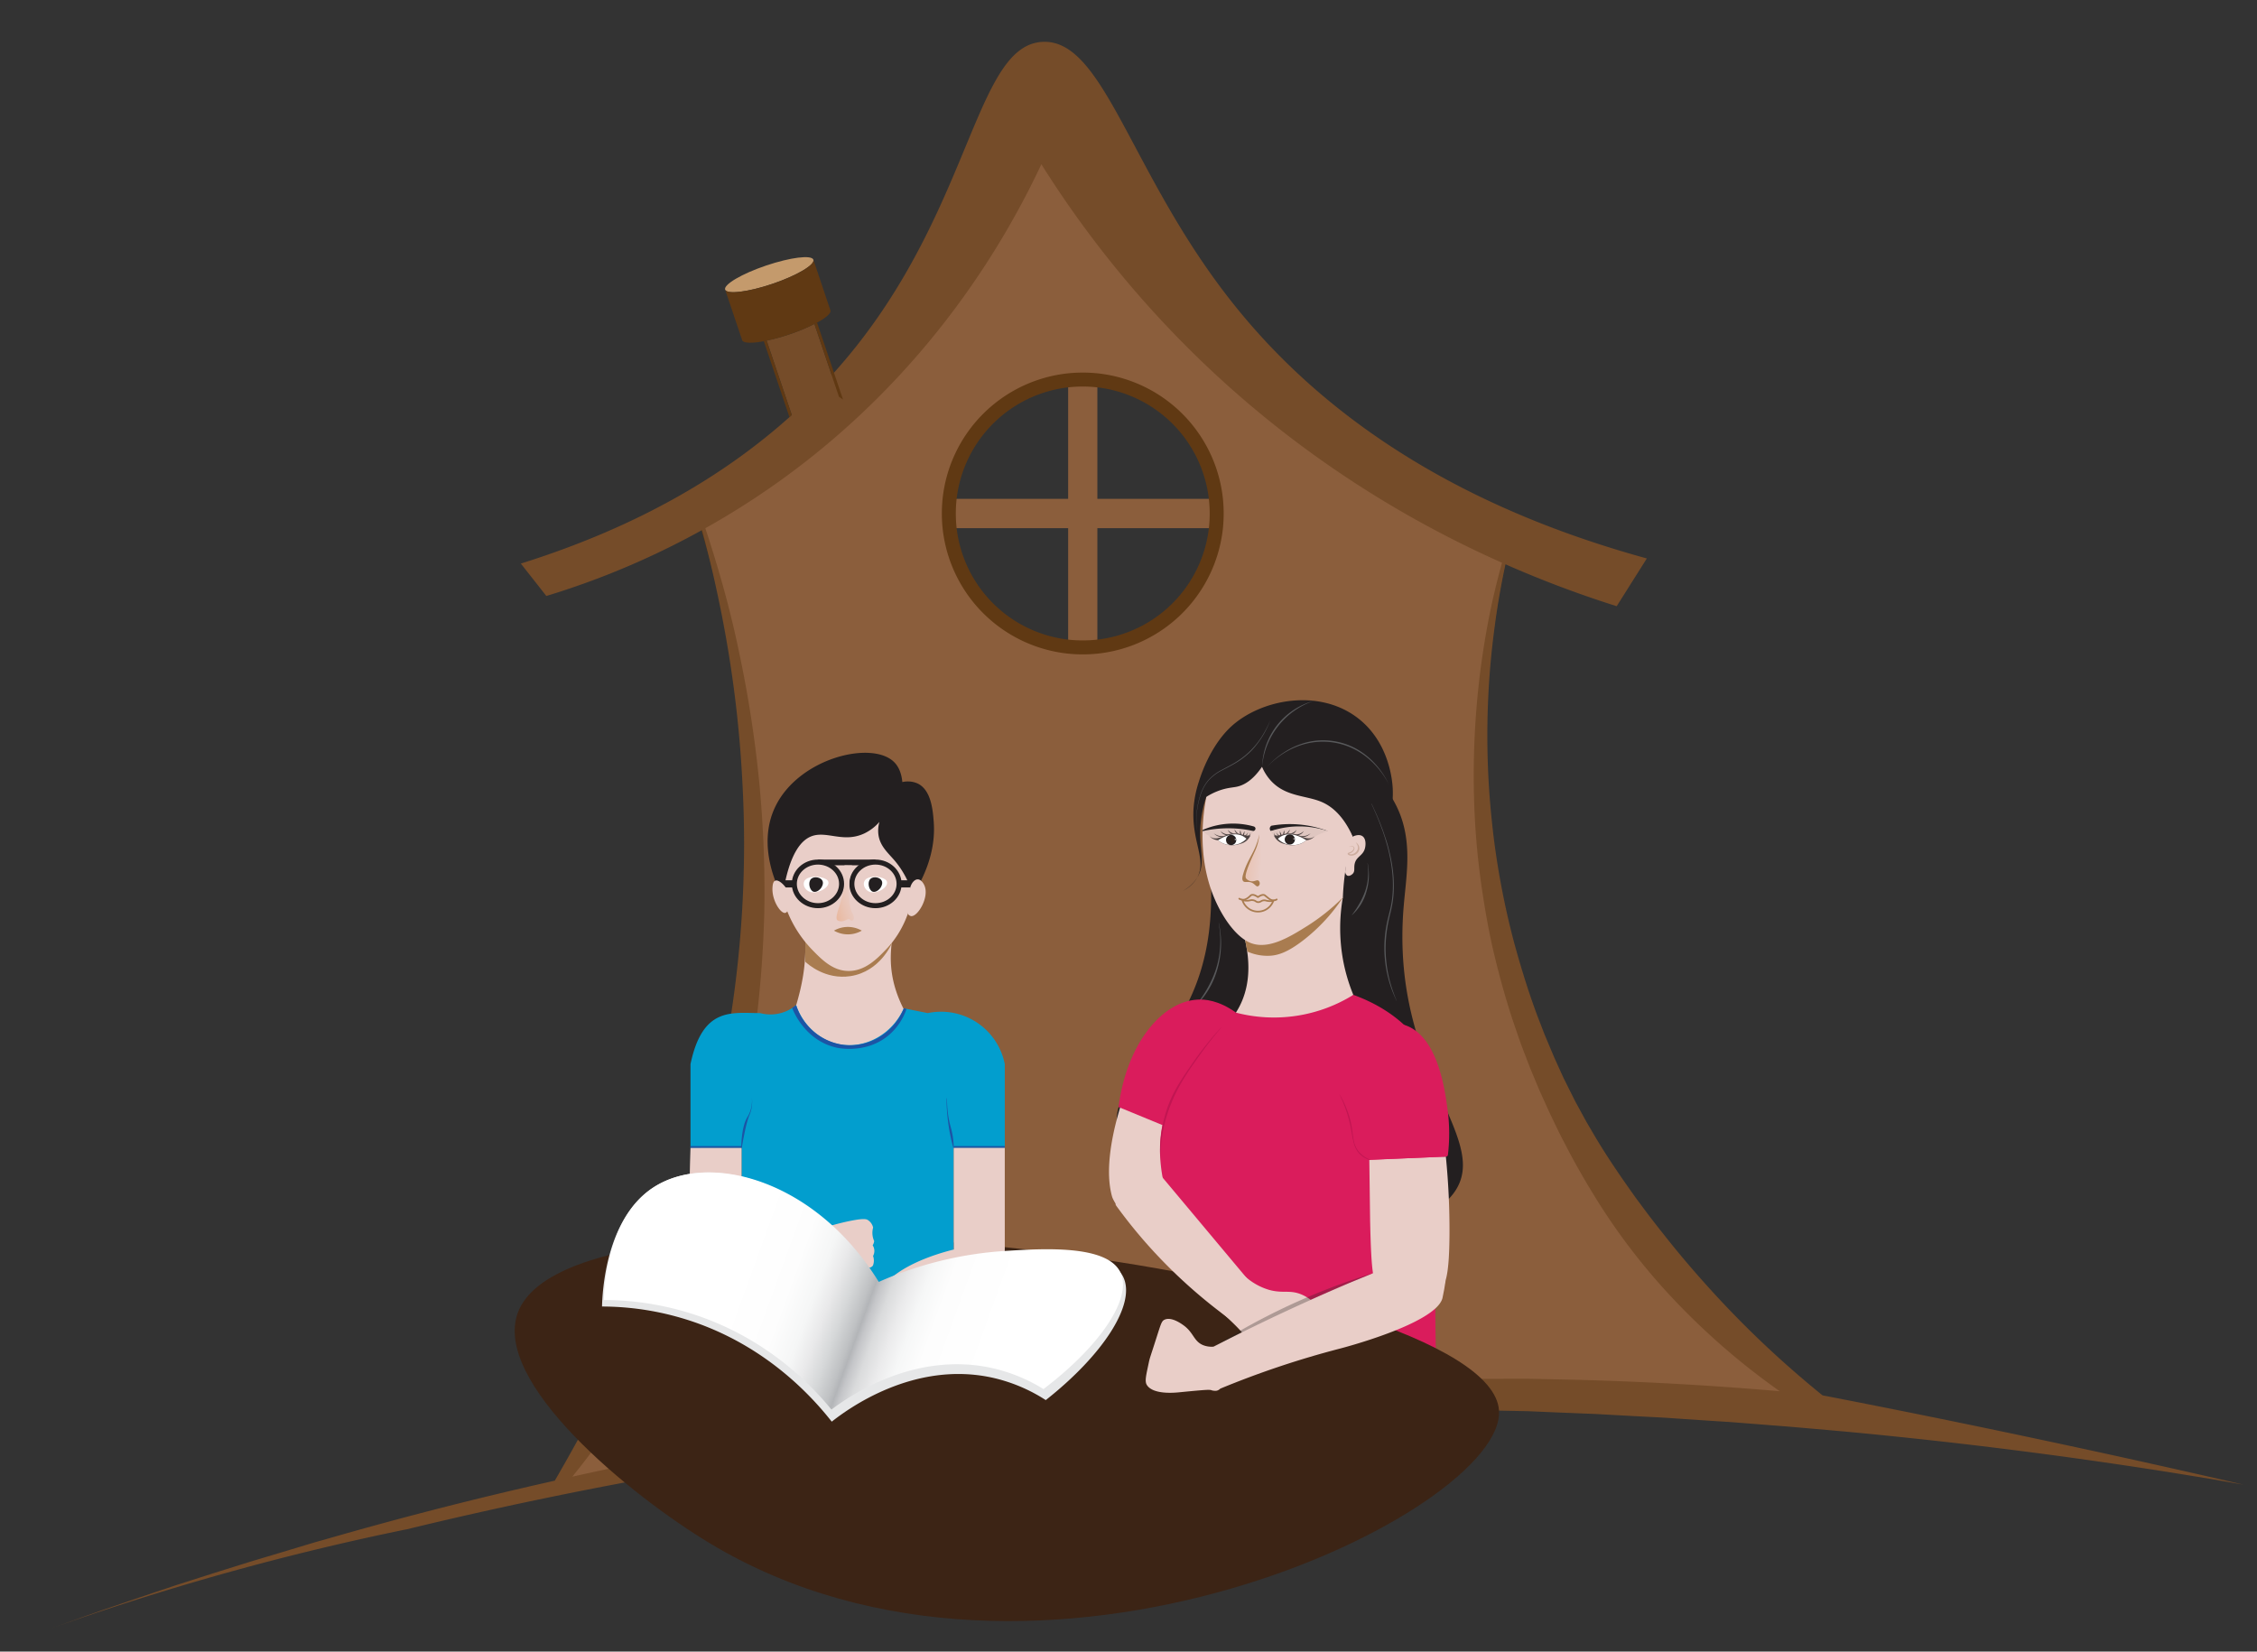
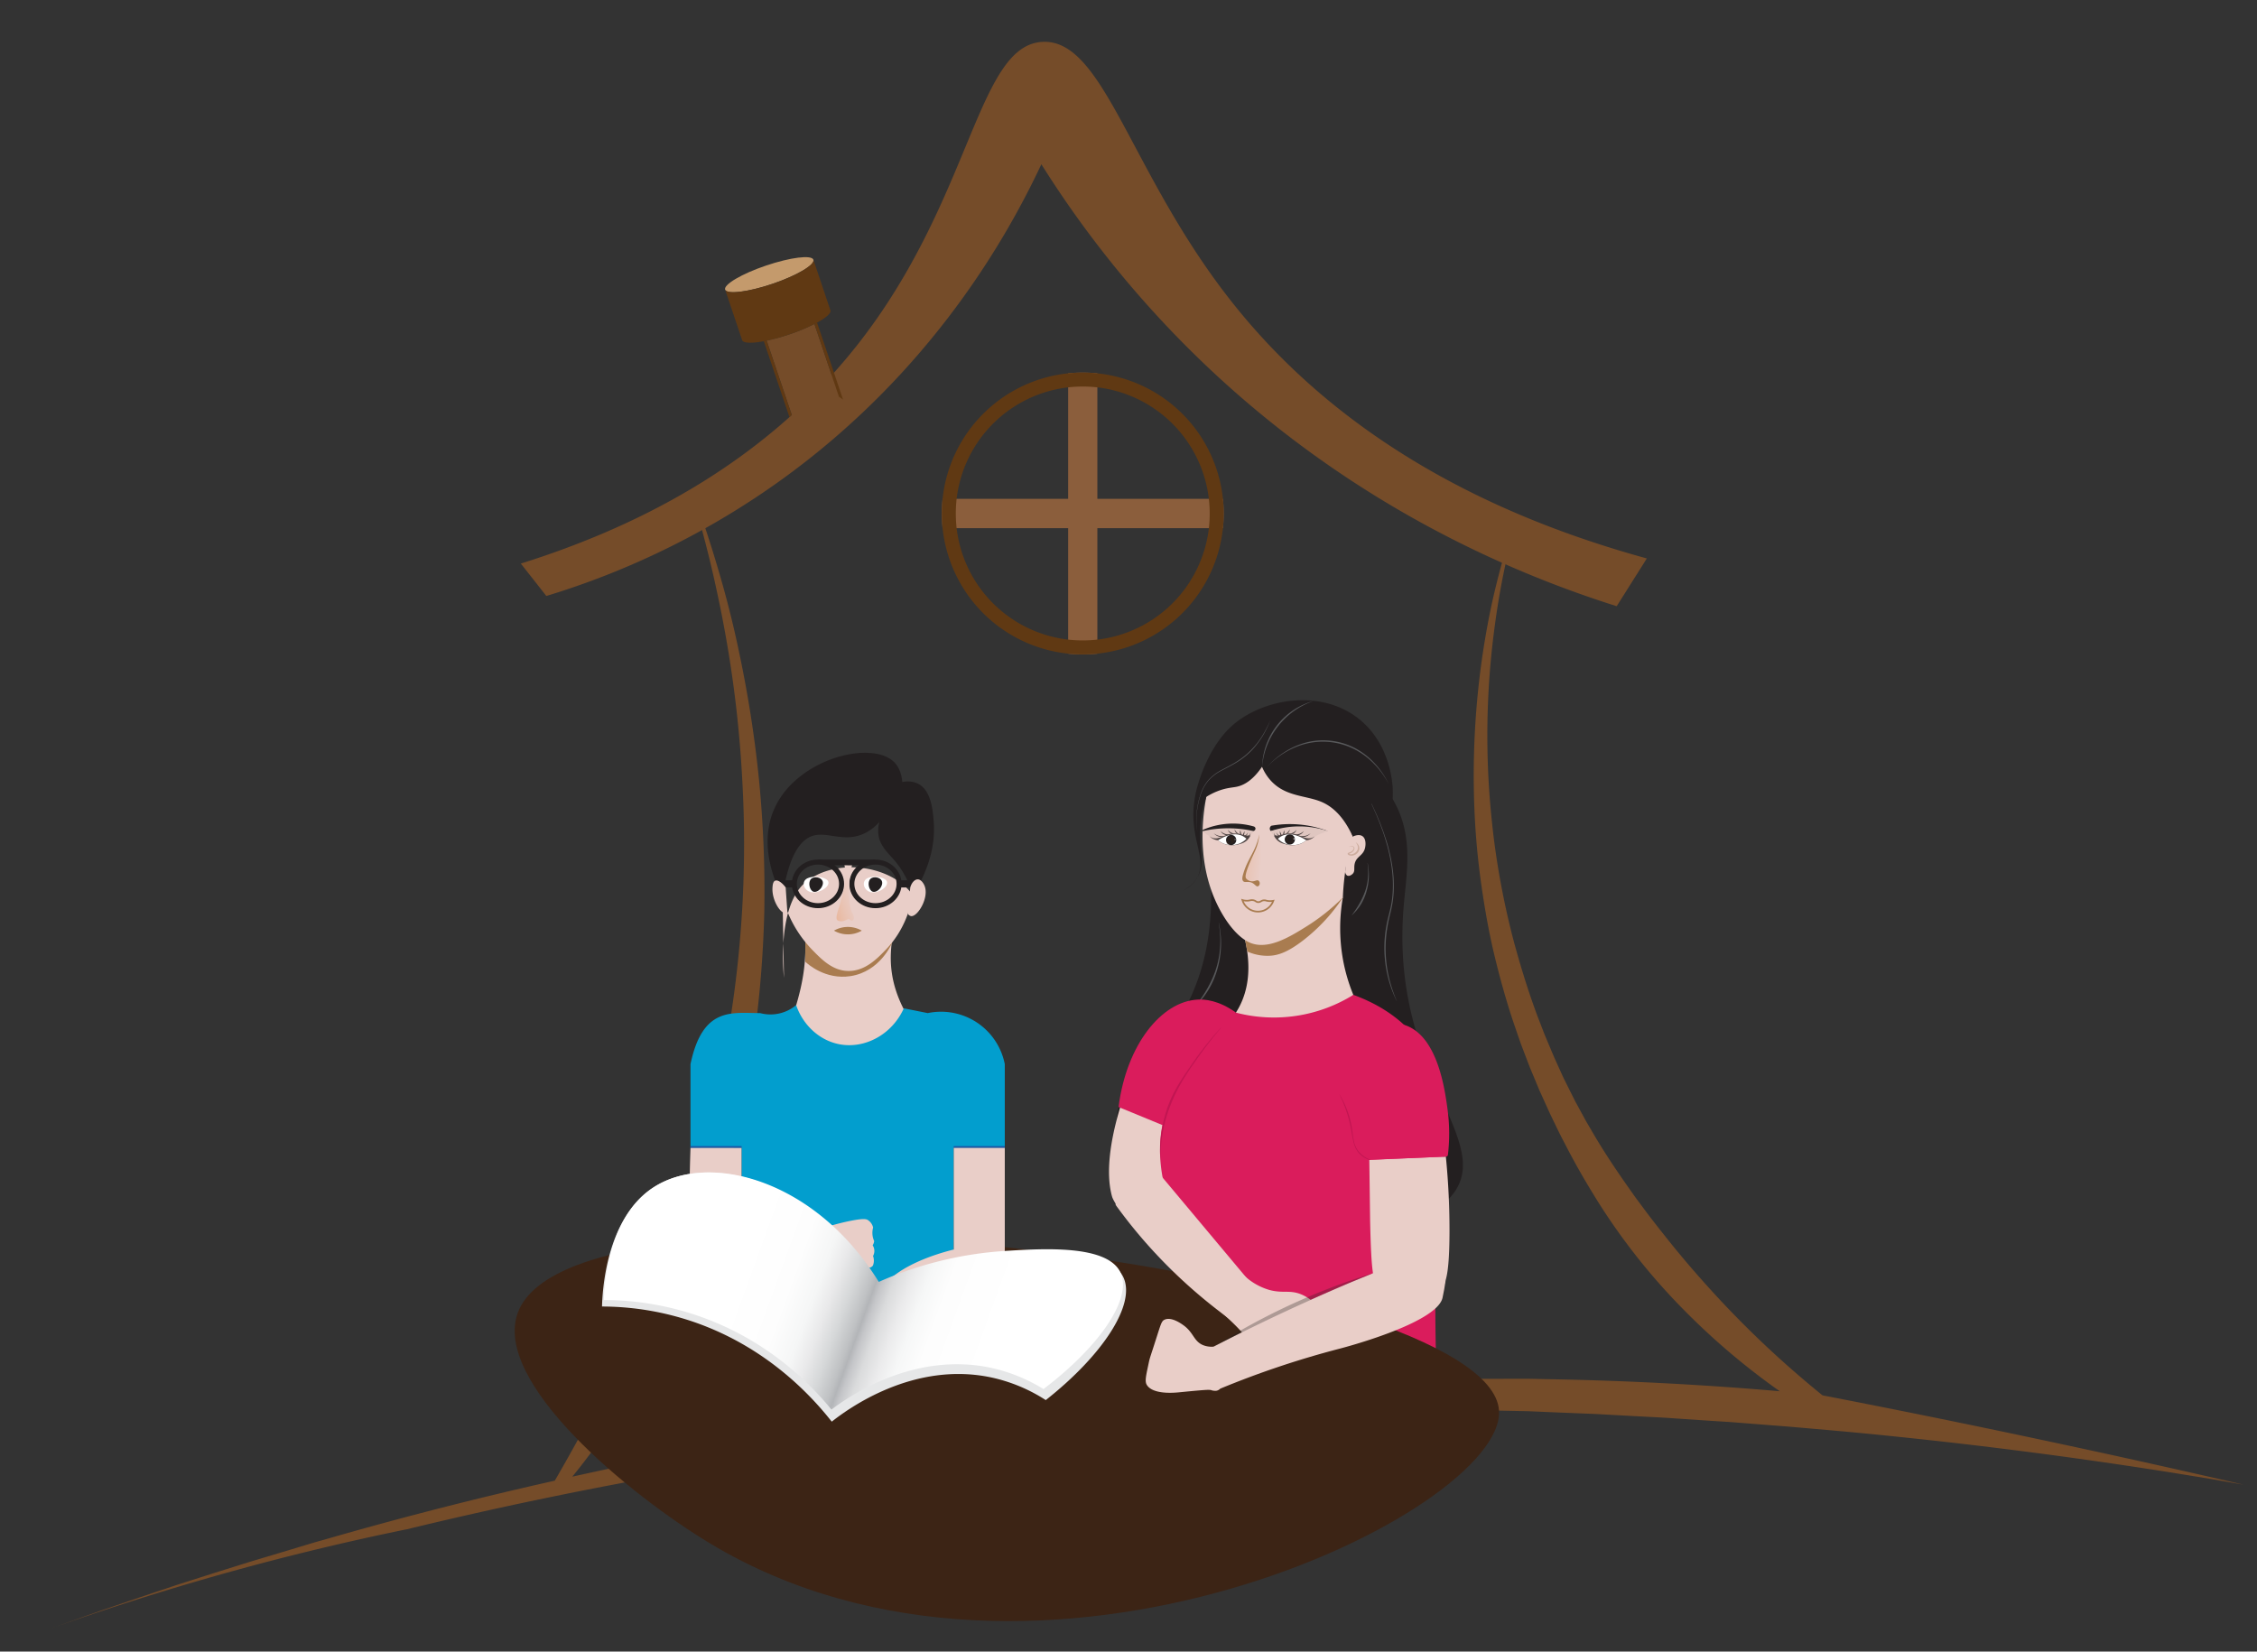
<svg xmlns="http://www.w3.org/2000/svg" viewBox="0 0 1348.09 986.55">
  <rect x="0" y="0" width="1348.09" height="986.55" fill="#333333" stroke="none" />
  <style>.Z{fill:#231f20}.a{fill:#e9cec8}.b{fill:#a97c50}.c{fill:#4c4241}.d{fill:#8b5e3c}.e{fill:#603913}.f{fill:#da1c5c}.g{fill:#3c2415}.h{stroke-miterlimit:10}</style>
  <defs>
    <linearGradient id="A" x1="369.75" y1="721.11" x2="669.93" y2="829.9" gradientUnits="userSpaceOnUse">
      <stop offset="0" stop-color="#fff" />
      <stop offset=".25" stop-color="#fff" />
      <stop offset=".35" stop-color="#fdfdfd" />
      <stop offset=".4" stop-color="#f5f6f6" />
      <stop offset=".43" stop-color="#e9e9ea" />
      <stop offset=".46" stop-color="#d6d8d9" />
      <stop offset=".49" stop-color="#bfc1c3" />
      <stop offset=".5" stop-color="#b3b5b8" />
      <stop offset=".51" stop-color="#c4c5c8" />
      <stop offset=".53" stop-color="#dadbdc" />
      <stop offset=".56" stop-color="#ebebec" />
      <stop offset=".59" stop-color="#f6f7f7" />
      <stop offset=".63" stop-color="#fdfdfd" />
      <stop offset=".75" stop-color="#fff" />
    </linearGradient>
    <linearGradient id="B" x1="724.587" y1="509.996" x2="753.83" y2="513.282" gradientUnits="userSpaceOnUse">
      <stop offset="0" stop-color="#e8aa84" />
      <stop offset="1" stop-color="#e9cec8" />
    </linearGradient>
    <linearGradient id="C" x1="488.04" y1="539.13" x2="512.3" y2="531.66" gradientUnits="userSpaceOnUse">
      <stop offset="0" stop-color="#e8aa84" />
      <stop offset=".57" stop-color="#e9c3b3" />
      <stop offset=".87" stop-color="#e9cec8" />
    </linearGradient>
  </defs>
-   <path d="M903.6 586.85c-31.19-112.24-11.3-219.31-6.3-243.91l3.23-14.81a798 798 0 0 1-152.68-105.87A797.57 797.57 0 0 1 621.47 80.55a585.65 585.65 0 0 1-75.07 111.83 586.92 586.92 0 0 1-130.21 113.36 688.63 688.63 0 0 1 27.58 276.52c-15.47 147.18-75 253.36-109.59 306a2381.65 2381.65 0 0 1 752.22-42c-31.66-23.8-141.83-111.93-182.8-259.41zM647 386.68a79.45 79.45 0 1 1 79.45-79.45A79.45 79.45 0 0 1 647 386.68z" stroke="#603913" class="d h" />
  <g fill="#754c29">
    <path d="M311.09 336.64c64.19-20.13 142.91-57.05 200.68-130.21C580.64 119.28 583.37 27 622.7 25c37.1-1.82 52.3 79.36 114.3 156.92 70.8 88.68 168.81 130.27 246.64 151.66q-9 14.26-18 28.53c-57.77-18.24-150.57-56.3-238.73-137.62A622.81 622.81 0 0 1 622 98.11c-20.45 43.58-65.92 124.44-156.26 189.19A478.52 478.52 0 0 1 326.32 356q-7.62-9.7-15.23-19.36z" />
    <path d="M1340 886.83l-7.9-1.36-11.42-2-22.86-3.73q-82.85-13.15-166.2-21.71-6.27-.65-12.55-1.27l-4.85-.48-2.58-.25-9.82-.92-10.63-.95-11.51-1-11.52-1-23.06-1.8-11.52-.91-11.54-.73-23.07-1.55c-3.84-.29-7.69-.49-11.54-.68l-11.54-.6-23.09-1.27-23.11-.92-11.55-.5-5.78-.24-5.78-.12-23.13-.46-23.17-.38-11.57-.23-5.78-.12h-5.79l-46.27.43-11.57.13-5.79.07-5.78.22-23.12.91-23.13.92c-7.71.32-15.43.54-23.12 1.15l-46.19 3.09-11.55.79-11.53 1.08-23.09 2.15-23 2.15-5.76.56-5.75.69-11.49 1.36-23 2.7-11.51 1.35-5.75.68c-1.92.21-3.83.45-5.74.74l-45.86 6.52-11.49 1.66-11.43 1.9-22.85 3.81-22.85 3.82-22.77 4.33q-22.22 4.14-44.38 8.66l-3.91.81-3.22.67-3.41.7q-39.7 8.28-79.14 17.88h-.19a1578.52 1578.52 0 0 0-211.59 59l8.5-3.06 10.93-3.93 11-3.86 22-7.51 22-7.39 22.14-7.08 22.18-6.94 22.27-6.67L183 922.8l5.57-1.67 5.6-1.56q64.1-18.5 129.21-33.31l8-1.81c9.06-15.65 17.78-31.37 26-47.33 5.83-11.48 11.57-23 16.85-34.65s10.48-23.39 15.22-35.28l3.58-8.89 3.44-8.95 1.73-4.47 1.65-4.5 3.33-9c4.29-12 8.48-24.11 12.31-36.31a589.76 589.76 0 0 0 18.78-74.5 672.16 672.16 0 0 0 9.13-153.77 696.25 696.25 0 0 0-8.26-77.05q-3.14-19.15-7.31-38.15-3.88-17.94-8.71-35.72l-.55-2.07.95-.29 1-.29q6.21 18.51 11.46 37.36 5.25 18.85 9.26 38A705.22 705.22 0 0 1 453.37 466a686 686 0 0 1 3.14 78.55 673.77 673.77 0 0 1-6.51 78.58 708.88 708.88 0 0 1-15.56 77.49l-1.27 4.78-1.39 4.75-2.81 9.5c-.96 3.16-2 6.28-3.06 9.42l-3.18 9.38-3.48 9.27-1.76 4.63c-.6 1.54-1.24 3.06-1.88 4.59l-3.81 9.14-4.05 9c-2.69 6-5.67 11.92-8.55 17.86l-4.57 8.77-2.29 4.38-2.4 4.32-4.84 8.62-5.05 8.49c-1.66 2.84-3.44 5.62-5.19 8.4l-5.34 8.3c-7.2 11-14.91 21.66-23 32q-2.32 2.94-4.68 5.85 16.44-3.65 32.92-7.07l22.78-4.76 22.88-4.23 22.88-4.24 11.45-2.11 11.48-1.86 46-7.38c1.91-.32 3.83-.59 5.76-.84l5.76-.78 11.54-1.57 23.07-3.12 11.54-1.54 5.77-.77c1.92-.25 3.85-.43 5.78-.65l46.3-5 11.58-1.25 11.6-1 46.43-3.79c7.73-.72 15.49-1 23.24-1.49l23.26-1.27 23.26-1.29 5.82-.32 5.82-.16 11.64-.32 46.59-1.4c1.94 0 3.88-.14 5.82-.15h5.83 11.65l46.62-.12h5.83l5.82.12 11.66.24q66.5 1.34 132.82 7.09a420.18 420.18 0 0 1-58.12-49.43 378.36 378.36 0 0 1-50.13-63.25c-7.14-11.42-13.92-23.06-20-35-3.2-5.91-6-12-8.95-18.06l-4.17-9.17-2.07-4.58c-.67-1.54-1.29-3.1-1.94-4.65l-3.87-9.28-3.6-9.39-1.78-4.7-1.66-4.75-3.26-9.51c-4.18-12.73-7.76-25.64-10.89-38.65s-5.47-26.19-7.42-39.4-3.33-26.5-4.12-39.81a494.33 494.33 0 0 1 1.88-79.71c1.36-13.21 3.31-26.34 5.75-39.37s5.54-25.91 9.14-38.64l1 .25 1 .24-.28 1.31q-4.1 18.65-6.62 37.53c-1.77 13-3.08 26.08-3.79 39.18a486.15 486.15 0 0 0 1.95 78.4q2 19.49 5.64 38.71c2.44 12.8 5.31 25.5 8.82 38s7.37 24.94 11.84 37.13c1.1 3.06 2.32 6.07 3.48 9.1l1.75 4.54 1.88 4.49 3.8 9 4 8.85c.69 1.47 1.34 3 2.05 4.41l2.17 4.35 4.35 8.69 4.65 8.53c.79 1.42 1.52 2.86 2.35 4.25l2.46 4.19c6.46 11.22 13.57 22 21 32.61l5.58 7.91 5.78 7.76c1.9 2.6 3.91 5.14 5.87 7.7l3 3.83 3 3.77c8 10.12 16.37 20 25 29.56a594.62 594.62 0 0 0 55.61 54.33q6.61 5.68 13.4 11.18 69.49 13.42 141.08 28.77 55.96 11.97 110.35 24.57zM486.42 193.5l15.45 45.76-28.59 9.66-15.37-45.5a112.7 112.7 0 0 0 13.63-3.72 107.49 107.49 0 0 0 14.88-6.2z" />
  </g>
  <path d="M457.91 203.42l15 44.41-1.36 1.38-15.35-45.46zM488 192.67l15.54 46-2.44-1.67-14.68-43.5 1.58-.83z" class="e" />
  <path d="M485.84 155.15c1 3-9.95 9.48-24.51 14.4s-27.2 6.45-28.22 3.45 9.95-9.48 24.51-14.39 27.2-6.49 28.22-3.46z" fill="#c49a6c" />
  <path d="M485.84 155.15L496 185.36c.55 1.64-2.41 4.28-7.56 7.14-.51.29-1 .57-1.6.86a111.75 111.75 0 0 1-15.35 6.39 116 116 0 0 1-14.07 3.84c-.6.13-1.19.24-1.77.34-6.93 1.23-11.77 1.06-12.38-.77L433.11 173c1 3 13.66 1.51 28.22-3.41s25.54-11.4 24.51-14.44z" class="e" />
  <g class="d">
    <path d="M655.45,223V390.49a86.73,86.73,0,0,1-17.45,0V223a86.73,86.73,0,0,1,17.45,0Z" />
    <path d="M730.89 306.77a86.43 86.43 0 0 1-.44 8.72H563a86.73 86.73 0 0 1 0-17.49h167.45a86.78 86.78 0 0 1 .44 8.77z" />
  </g>
  <path d="M730.45,298a84.22,84.22,0,0,0-75-75A86.73,86.73,0,0,0,638,223a84.22,84.22,0,0,0-75,75,86.73,86.73,0,0,0,0,17.45,84.22,84.22,0,0,0,75,75,86.73,86.73,0,0,0,17.45,0,84.22,84.22,0,0,0,75-75,86.73,86.73,0,0,0,0-17.45Zm-8.3,16.59a75.87,75.87,0,0,1-67.57,67.57,79.4,79.4,0,0,1-15.72,0,75.89,75.89,0,0,1-67.57-67.57,79.5,79.5,0,0,1,0-15.73,75.89,75.89,0,0,1,67.57-67.57,79.4,79.4,0,0,1,15.72,0,75.93,75.93,0,0,1,67.57,83.3Z" class="e" />
  <path d="M766.53 442.27a53.3 53.3 0 0 0-29.44 14.38c-23.86 23.54-9.47 57.57-15.06 100.64-9.28 71.35-62.75 85.53-54.08 118.9 14.06 54.08 171.13 80.9 201.28 35.15 21.21-32.21-38.91-72.35-30.84-169.68 1.69-20.49 6.33-42.53-6.54-64.32-11.68-19.76-37.68-39.17-65.32-35.07z" class="Z" />
  <path d="M728,551.35a56.83,56.83,0,0,1,1.31,13.46,56,56,0,0,1-2,13.42,50.2,50.2,0,0,1-5.23,12.55,48,48,0,0,1-8.47,10.59l-.07-.07a69.2,69.2,0,0,0,7.68-11,67,67,0,0,0,3-6,53.74,53.74,0,0,0,2.33-6.28,54.81,54.81,0,0,0,2.27-13.22,56.48,56.48,0,0,0-.91-13.42Z" fill="#58595b" />
  <path d="M738.66 545.91l63.43-9.86a106 106 0 0 0 0 36.81 104.93 104.93 0 0 0 6.23 21.4c-.91 2-9.51 19.72-29.84 24-23.21 4.84-39.56-12.54-40.3-13.35q1.23-1.92 2.22-3.86c10.15-19.82 3.35-42.61-1.74-55.14z" class="a" />
  <path d="M745 568.37a29.31 29.31 0 0 0 13.73 2.52c4.38-.29 10-1.74 19.66-9.19a106 106 0 0 0 23.75-25.65 109.47 109.47 0 0 1-63.72 6.26 158.64 158.64 0 0 1 5.31 19.29q.67 3.46 1.27 6.77z" class="b" />
  <path d="M808.08 499.74a146.63 146.63 0 0 0-5 24 153.62 153.62 0 0 0-1 12.34 121.35 121.35 0 0 1-21.65 17.27c-10.38 6.5-23.1 14.22-33.77 9.79l-.48-.21c-2.35-1.06-9-4.75-16.29-17.25-15.06-25.97-12.19-54.68-9.37-69.68 1.56-8.3 11.17-32.2 28.22-35.78 19.18-3.99 46.12 18.78 59.34 59.52zM688.7 615.54c-2.71 4.85-6.5 12-10.51 20.91 0 0-22.1 49-14 78.18.56 2.06 3.27 6.66 7.18 10.57h0c8.41 5.81 20 1.66 22.86.55a406.25 406.25 0 0 1 12.42-31.87 405.34 405.34 0 0 1 28.19-53.06z" class="a" />
  <path d="M738.21 604.88a89.86 89.86 0 0 0 70.14-10.62c11.54 4.2 27.66 12.19 39.33 28 19.09 25.85 15.23 57.63 13.49 75.1-4 40-5.92 95.36-.5 174.19l-176.3-12.67c22.87-71.55 20.87-113.76 13.92-139.55-2.56-9.53-10-32.55-1.37-56.6C702.13 648.28 713 634 717.46 628a188.91 188.91 0 0 1 20.75-23.12z" class="f" />
  <path d="M817.88 692.85l45.72-2a446 446 0 0 1 2.17 46.23c-.15 25.86-2.47 31.72-7.19 35.6-8.39 6.9-24 7.23-32.56.46-5.91-4.68-6.92-11.5-7.66-43.82l-.48-36.47z" class="a" />
  <path d="M708.36,677.84l29.85-73c-10.41-7.44-18.71-8-23-7.73-21.35,1.16-42.32,26.67-47.11,64.15Z" class="f" />
  <path d="M693.1 693.37a79.8 79.8 0 0 1 3.69-30.24c3.46-10.55 8.38-17.71 15-27.33 9-13.12 17.68-22.24 17.78-22.16s-5.37 6.08-12.08 15.39c-6.14 8.52-13 18-17.68 29.48a87.84 87.84 0 0 0-6.71 34.86z" fill="#c21552" />
  <path d="M863.65,690.91a1.23,1.23,0,0,0,1.18-1.09,107.14,107.14,0,0,0-.2-27c-1.66-12.29-6-44.53-26-50.65-8.93-2.72-19.12.31-25.53,5.7-14.27,12-9.89,35.63-7.93,46.2a81.79,81.79,0,0,0,11.35,28.77Z" class="f" />
  <path d="M817.88,692.85a14.6,14.6,0,0,1-5.19-3c-4.59-4.12-4.54-9.75-6.14-17.38a79.35,79.35,0,0,0-6.67-19c.12,0,5.49,8,7.49,19.62,1.08,6.3.8,10.81,4.4,15a16.53,16.53,0,0,0,6.79,4.65Z" fill="#c21552" />
  <path d="M720.52 476a68.87 68.87 0 0 0-3.46 16.89c-1.07 14.42 3.08 21.92-1.42 30.36a22.76 22.76 0 0 1-9.13 8.9 19.85 19.85 0 0 0 8.52-7.86c6-10.72-3.4-21.43-2.13-41.44a65.32 65.32 0 0 1 3.19-16c1.26-4.12 7-21.51 19.29-32.87C753.1 417.73 787.7 411 811 428.92c19.34 14.87 20.73 38.86 20.88 42.45 1 23.72-12.82 39.49-15.63 42.56.73 3 3.25 14.57-3.42 25.1a29 29 0 0 1-7 7.54 24.52 24.52 0 0 0 8.78-10.92c4.2-10.48-.81-20-1.59-21.49-6.14-23.08-15.62-31.64-23.47-35.06-9.55-4.15-22-3-30.93-13.27a29.07 29.07 0 0 1-4.83-7.81c-5.68 8.37-11.06 11.07-15.07 11.92-2.59.55-6 .6-10.94 2.45a38.89 38.89 0 0 0-7.26 3.61z" class="Z" />
  <path d="M753.86 458a41.89 41.89 0 0 1 31-39.38 45.71 45.71 0 0 0-31 39.38zm3.08 0c.67-.82 16-19 39.71-15.29 23.14 3.59 32.36 24.59 32.87 25.78-.62-1.32-10.61-22-34-25.1-22.67-2.95-37.43 13.32-38.58 14.61zm62.34 22.14c2.15 4.58 4.26 9.18 6 13.93.94 2.35 1.7 4.76 2.51 7.16s1.47 4.84 2.06 7.31c2.42 9.81 3.5 20.09 2 30.17a71.86 71.86 0 0 1-1.55 7.45c-.6 2.45-1.15 4.91-1.56 7.39a76.23 76.23 0 0 0 .8 30 86.87 86.87 0 0 0 4.74 14.36h-.06a72.08 72.08 0 0 1-6.22-44.5c.83-5 2.5-9.84 3.25-14.81 1.52-10 .52-20.2-1.82-30-.56-2.46-1.27-4.89-2-7.31s-1.52-4.82-2.44-7.17c-1.7-4.76-3.77-9.38-5.87-14zM715.1 496.48a47.36 47.36 0 0 1 1.63-21 25.82 25.82 0 0 1 4.89-9.39 28.13 28.13 0 0 1 8.45-6.39c3.11-1.69 6.28-3.25 9.21-5.19a46.16 46.16 0 0 0 8.14-6.66 49.18 49.18 0 0 0 6.5-8.29 67.78 67.78 0 0 0 4.83-9.4h0a53.26 53.26 0 0 1-11 18 46.22 46.22 0 0 1-8.23 6.72c-3 1.93-6.18 3.48-9.29 5.13a27.85 27.85 0 0 0-8.4 6.25 25.59 25.59 0 0 0-4.89 9.25 47.31 47.31 0 0 0-1.82 20.91zm101.81 19.21a36.52 36.52 0 0 1 .68 8.35 35 35 0 0 1-1.36 8.31 30.7 30.7 0 0 1-3.31 7.78 29.64 29.64 0 0 1-5.38 6.47l-.07-.07a56.71 56.71 0 0 0 4.59-6.91 43.7 43.7 0 0 0 3.41-7.5 34.32 34.32 0 0 0 1.62-8.11 35.51 35.51 0 0 0-.28-8.3z" fill="#58595b" />
  <path d="M30.15 972.84l-12.59 4.54q6.24-2.28 12.59-4.54z" fill="#754c29" />
  <path d="M805.12 502a7.76 7.76 0 0 1 .83-.89c2-1.8 5.65-3.11 7.79-1.66s2.07 4.9 1.6 7c-1.1 4.91-5.38 5-6.26 9.83-.44 2.44.33 4.13-1.08 5.62-.73.77-2.24 1.71-3.39 1.08a2.79 2.79 0 0 1-1.13-2.24q.42-5.15.88-10.35.38-4.23.76-8.39z" class="a" />
  <g opacity=".3" class="d">
    <path d="M805.86,505.79a4.15,4.15,0,0,1,1.3-.33,2.13,2.13,0,0,1,1.36.28,1,1,0,0,1,.43.63,1.53,1.53,0,0,1,0,.74,3.83,3.83,0,0,1-.63,1.26A5.18,5.18,0,0,1,806,509.9a1.69,1.69,0,0,0-.27.13c-.08,0-.1.1-.06,0s0-.11,0-.07a1,1,0,0,0,.2.12,3,3,0,0,0,1.13.23,4.52,4.52,0,0,0,3.74-2.5,3.48,3.48,0,0,0,.26-2.28,5.45,5.45,0,0,0-1.18-2.22l.06-.08a4.36,4.36,0,0,1,1.78,2.09,3.85,3.85,0,0,1,0,2.89,4.62,4.62,0,0,1-1.92,2.17,4.72,4.72,0,0,1-2.78.73,3.64,3.64,0,0,1-1.42-.39,1.14,1.14,0,0,1-.35-.25.62.62,0,0,1-.21-.65.73.73,0,0,1,.41-.4,2,2,0,0,1,.34-.15,4.58,4.58,0,0,0,2.14-1.24,3.23,3.23,0,0,0,.63-1.05.84.84,0,0,0-.19-1,2.8,2.8,0,0,0-2.44-.09Z" />
  </g>
  <path d="M309.45 783.72c36.7-95 580.24-23.81 585.88 58.72 4.13 60.4-275 197.39-471.05 79.6-47.83-28.73-130.89-96.74-114.83-138.32z" class="g" />
  <path d="M545.43 612.05c-2.48 18.17-17.6 32-35.31 32.7-18.84.8-35.84-13.33-38.51-32.7 1.11-2.85 2.16-5.82 3.12-8.92 5.43-17.41 6.69-29.3 6.23-42.91 3.47-10.09 11.92-17.49 21.87-19 12.48-1.84 25.34 5.91 30.18 19-1.58 11-2.35 25.3 7.29 43.57a68.06 68.06 0 0 0 5.13 8.26z" class="a" />
  <path d="M481,562.72v11.77c1.28,1.21,11.92,10.91,27,8.58,17.75-2.73,24.73-19.52,25-20.29Z" class="b" />
-   <path d="M467.38 535.54h0a70.41 70.41 0 0 0 17.32 31.37c6 6.19 12.6 13 22 13.08 10.06.13 17.31-7.42 22.6-12.93 10.84-11.31 14.51-24.57 15.9-32.41h0l-.89-48.47c-12.63-17.74-44.95-22.41-63.33-8.25-18.55 14.29-13.6 57.61-13.6 57.61z" class="a" />
+   <path d="M467.38 535.54h0a70.41 70.41 0 0 0 17.32 31.37c6 6.19 12.6 13 22 13.08 10.06.13 17.31-7.42 22.6-12.93 10.84-11.31 14.51-24.57 15.9-32.41h0c-12.63-17.74-44.95-22.41-63.33-8.25-18.55 14.29-13.6 57.61-13.6 57.61z" class="a" />
  <path d="M545.2 534.65c6-9.34 14-25.25 12.49-44-.52-6.61-1.47-18.66-9.51-22.6a14.53 14.53 0 0 0-9.22-.89c-.4-4.19-1.66-8.86-5.15-12.17-13.43-12.73-56.63-2.14-70.67 26.74-11.78 24.23 2.3 50.35 4.24 53.82 4-26.7 11.76-34.29 18.06-36.28 8.88-2.8 18.73 4.32 30.92-1.48a28.06 28.06 0 0 0 8.92-6.84 18.66 18.66 0 0 0-.59 7.73c1 7 5.94 10.91 10 15.77a54.44 54.44 0 0 1 10.51 20.2z" class="Z" />
  <path d="M554.15,605.16l-14.3-2.86c-7.06,15.73-23.37,24.42-38.61,21.45-11.8-2.31-21.57-11.34-25.72-23.35a23.92,23.92,0,0,1-21.5,4.76h0c-16.83,0-34.33-4-41.59,30.48v50.07h30.48V789.82H569.67V685.71h30.48V635.64a38.79,38.79,0,0,0-46-30.48Z" fill="#029ece" />
  <g fill="#1c54a5">
-     <path d="M442.69 685.71c.32-10.62 2.05-15.64 3.63-18.27a18.53 18.53 0 0 0 2.11-4.69 19 19 0 0 0 .64-7.19 20 20 0 0 1-1.47 10.6c-1.11 2.67-2.66 8.19-4.69 20.4v-.85zm126.98 0v.88a109.9 109.9 0 0 1-2.57-11.11c-1.87-10.58-1.84-19.61-1.58-19.63s-.28 7.75 2.17 16.77a48.64 48.64 0 0 1 1.98 13.09zm-94.15-85.31a34.57 34.57 0 0 0 28.78 23.78c14.95 1.62 29.63-7.28 35.55-21.88l1.63.33A35.82 35.82 0 0 1 531.26 618c-13.3 11.61-30.21 8.11-31.54 7.81-19.14-4.29-26.09-22.44-26.56-23.71z" />
    <path d="M569.63 684.61h30.52v1.1h-30.52zm-157.2 0h30.52v1.1h-30.52z" />
  </g>
  <g class="a">
    <path d="M600.15 746.38a25.54 25.54 0 0 1-1.18 6.75c-3.16 9.9-11.44 14.15-40.86 28.53-14.89 7.28-22.43 10.86-27.29 8.16-4.33-2.41-6.61-8-6.6-12.3 0-12.2 18.52-24.37 45.45-31.14v-60.67h30.48zm-157.24-12.86l47.34.61q-.08 10.64-.14 21.27l-39.17 2.86c-19.35 1.28-26.87 1.57-32.35-3.52s-5.85-12.57-6.16-21.22c-.54-15-.83-23.94 0-47.81h30.48z" />
    <path d="M490.25 734.13q-.08 10.64-.14 21.27c5.08 1 9.4 1.61 12.65 2 16.52 1.85 18.36-.77 18.71-1.65a7.71 7.71 0 0 0 .44-1.87 8.11 8.11 0 0 0-.44-3.63 6.24 6.24 0 0 0-.22-6.38 6.38 6.38 0 0 0 .89-2.54 11.8 11.8 0 0 1-.63-8.06 7.2 7.2 0 0 0-3.12-4.48c-.88-.58-2.47-1.3-12.95 1-4.83 1.07-8.22 2.06-10.56 2.79l-4.63 1.55z" />
  </g>
  <path d="M671,763c-8.09-17.35-46.41-14.87-69.45-13.37a216.71,216.71,0,0,0-76.2,19.43c-38-64.19-102.27-81.93-135.77-59.33-28.11,19-29.79,63.11-30,70.7a169.83,169.83,0,0,1,57.77,10.27c42.16,15.41,67.9,43.84,79.45,58.51,8.72-6.88,49.13-37.23,97.12-26a98.2,98.2,0,0,1,30.71,13.12C659,809.24,678.49,779,671,763Z" fill="#e6e7e8" />
  <path d="M360.68 776.54a174.53 174.53 0 0 1 57.23 9.78C459.68 801 485.18 828 496.62 842c8.65-6.55 48.67-35.43 96.22-24.74a99.67 99.67 0 0 1 30.42 12.49c34-25.78 53.31-54.57 45.92-69.79-8-16.51-46-14.15-68.81-12.73a221.64 221.64 0 0 0-75.48 18.49c-37.68-61.07-101.32-78-134.51-56.45-27.84 18.04-29.51 60.06-29.7 67.27z" fill="url(#A)" />
  <path d="M776.14 492.52a63.44 63.44 0 0 0-16.77.72 2.17 2.17 0 0 0-.94 1.56 2.07 2.07 0 0 0 .63 1.62 83.21 83.21 0 0 1 12.49-1.62 84.2 84.2 0 0 1 21.68 1.68 63.55 63.55 0 0 0-17.09-3.96z" class="Z" />
  <path d="M718.26,496.48a28,28,0,0,0,3.41,2.54,26.9,26.9,0,0,0,6,2.81q3.24.07,6.8,0c3.54-.11,6.88-.38,10-.74a11.31,11.31,0,0,0,2.55-2.17,11.06,11.06,0,0,0,1.62-2.47,41.65,41.65,0,0,0-30.38.07Z" fill="#dfc6c0" />
  <path d="M718.35,495.76a45.37,45.37,0,0,1,30.48-2.1,1.49,1.49,0,0,1,1.06,1.11,1.51,1.51,0,0,1-1.25,1.64,69.69,69.69,0,0,0-30.38.07Z" class="Z" />
  <path d="M740.47 504.12a8.72 8.72 0 0 0 6.43-5.1 10.55 10.55 0 0 1-2.22.07 11 11 0 0 1-2.48-.49 16.56 16.56 0 0 0-6.87-.56 14.3 14.3 0 0 0-2.65.73c-2.35.79-2.91 1.37-4.82 1.78a6.59 6.59 0 0 1-2.88.15 5.88 5.88 0 0 1-2.58-1.24 7.69 7.69 0 0 0 2.06 1.59 7.84 7.84 0 0 0 3.1.87 12.42 12.42 0 0 0 3 1.92 13.85 13.85 0 0 0 9.91.28z" class="c" />
  <path d="M727.56,501.92c.91-.62,8.42-5.63,14.57-2.55a9.28,9.28,0,0,1,2.34,1.68,12.48,12.48,0,0,1-16.91.87Z" fill="#fff" />
  <circle cx="735.36" cy="501.76" r="3.05" class="Z" />
  <g opacity=".3" class="g">
    <path d="M733.22 501.76a2.14 2.14 0 1 1 2.14 2.14 2.14 2.14 0 0 1-2.14-2.14zm.75 0a1.39 1.39 0 1 0 .03 0z" />
  </g>
  <path d="M725 497.74a6.64 6.64 0 0 0 4.85 2.32l2.11-.85a7.87 7.87 0 0 1-3.66.09 8 8 0 0 1-3.3-1.56zm4.07-1.24a4.71 4.71 0 0 0 1.87 1.86 4.77 4.77 0 0 0 2 .56l1.48-.48a6.94 6.94 0 0 1-5.31-1.94zm4.32-.83a3.79 3.79 0 0 0 .71 1.3 3.87 3.87 0 0 0 1.61 1.15l1.47-.24a5.82 5.82 0 0 1-3.79-2.21zm3.98-.23a3.76 3.76 0 0 0 .42 1.32 3.81 3.81 0 0 0 1 1.2l1.77.62a8.22 8.22 0 0 1-2.12-1.68 7.9 7.9 0 0 1-1.07-1.46zm9.44 2.02a1.92 1.92 0 0 1 0 .85 1.86 1.86 0 0 1-.64 1l-.9.08a2.28 2.28 0 0 0 1.32-1.07 2.16 2.16 0 0 0 .22-.86zm-3.55 1.71l.86.08a2.89 2.89 0 0 0 .67-.6 2.82 2.82 0 0 0 .59-1.52 3.11 3.11 0 0 1-2.12 2zm-2.36-3.1q.17.89.42 1.83l.22.75-.69-.19a2.87 2.87 0 0 1 0-2.39zm1.46 2.85l.51.15a3.82 3.82 0 0 0 .3-.81c.08-.36.06-.54.15-1a4.64 4.64 0 0 1 .21-.77 5 5 0 0 0-.86 1.37 5.43 5.43 0 0 0-.31 1.06z" class="c" />
  <g fill="#fff">
    <ellipse cx="737.69" cy="501.4" rx=".14" ry=".52" />
-     <ellipse cx="737.86" cy="501.41" rx=".14" ry=".52" />
  </g>
  <path d="M759.06 496.42a4.69 4.69 0 0 0 1.82 2.6 92.18 92.18 0 0 0 14 2.52l5.35.38a8.52 8.52 0 0 0 1.73-.32 9.12 9.12 0 0 0 3.12-1.62c1.11-.84 3.32-2 8.16-3.5a53.28 53.28 0 0 0-34.17-.06z" fill="#dfc6c0" />
  <path d="M767.3 504.12a8.73 8.73 0 0 1-6.42-5.1 10.55 10.55 0 0 0 2.22.07 11 11 0 0 0 2.48-.49 16.56 16.56 0 0 1 6.87-.56 14.51 14.51 0 0 1 2.65.73c2.35.79 2.91 1.37 4.82 1.78a6.59 6.59 0 0 0 2.88.15 5.94 5.94 0 0 0 2.58-1.24 7.69 7.69 0 0 1-2.06 1.59 7.88 7.88 0 0 1-3.1.87 12.42 12.42 0 0 1-3 1.92 13.88 13.88 0 0 1-9.92.28z" class="c" />
  <path d="M780.22,501.92c-.91-.62-8.42-5.63-14.57-2.55a9.32,9.32,0,0,0-2.35,1.68,12.49,12.49,0,0,0,16.92.87Z" fill="#fff" />
  <circle cx="770.4" cy="501.43" r="3.05" class="Z" />
  <g opacity=".3" class="g">
    <path d="M768.26 501.43a2.14 2.14 0 1 1 2.14 2.14 2.14 2.14 0 0 1-2.14-2.14zm.75 0a1.39 1.39 0 1 0 1.39-1.43 1.39 1.39 0 0 0-1.4 1.43z" />
  </g>
  <path d="M782.83 497.74a6.64 6.64 0 0 1-4.86 2.32l-2.1-.85a7.87 7.87 0 0 0 3.66.09 8 8 0 0 0 3.3-1.56zm-4.12-1.24a4.71 4.71 0 0 1-1.87 1.86 4.77 4.77 0 0 1-2 .56l-1.49-.48a6.94 6.94 0 0 0 5.32-1.94zm-4.32-.83a4 4 0 0 1-.71 1.3 3.87 3.87 0 0 1-1.61 1.15l-1.47-.24a5.76 5.76 0 0 0 2.27-.83 5.87 5.87 0 0 0 1.52-1.38zm-3.99-.23a3.51 3.51 0 0 1-.41 1.32 3.81 3.81 0 0 1-1 1.2l-1.77.62a8.22 8.22 0 0 0 2.12-1.68 7.37 7.37 0 0 0 1.06-1.46zm-9.4 2.02a2 2 0 0 0 .66 1.85l.91.08a2.28 2.28 0 0 1-1.32-1.07 2.16 2.16 0 0 1-.25-.86zm3.52 1.71l-.86.08a2.89 2.89 0 0 1-.67-.6 2.82 2.82 0 0 1-.59-1.52 3.14 3.14 0 0 0 .94 1.41 3.26 3.26 0 0 0 1.18.63zm2.36-3.1q-.17.89-.42 1.83l-.22.75.69-.19a2.87 2.87 0 0 0 0-2.39zm-1.46 2.85l-.51.15a3.82 3.82 0 0 1-.3-.81c-.08-.36-.07-.54-.15-1a4.64 4.64 0 0 0-.21-.77 5.25 5.25 0 0 1 .86 1.37 5.43 5.43 0 0 1 .31 1.06z" class="c" />
  <g fill="#fff">
    <ellipse cx="772.73" cy="501.07" rx=".14" ry=".52" />
    <ellipse cx="772.89" cy="501.08" rx=".14" ry=".52" />
  </g>
  <path d="M752.22 498.34l.63 9.81c.55 7.23 1 10.69.33 15.8-.24 1.74-.53 3.13-.73 4a41.23 41.23 0 0 1-2.1-.36 38.44 38.44 0 0 1-4.39-1.15c-2.08-.65-2.34-.87-2.55-1.15-.69-1-.31-2.52.06-3.81a34.93 34.93 0 0 1 3-7.78c3.58-7.11 4.49-9 5.17-11.91a30.27 30.27 0 0 0 .58-3.45z" fill="url(#B)" />
  <path d="M752.22 498.34a43.36 43.36 0 0 1-2.79 8.54c-2.13 4.7-5 8.65-6.9 15.24-.42 1.47-.83 3.15-.06 4.13 1.07 1.37 3.18-.25 5.81 1.32 1.46.88 2.12 2.17 3.09 1.85a1.78 1.78 0 0 0 1-1.22 2.17 2.17 0 0 0-.6-2.12c-1-.79-2.15.52-4.16.35a4.73 4.73 0 0 1-3.34-1.72c-.41-.61-1.06-2.18 3.53-12.37 1.77-3.93 2.84-5.86 3.67-9.45a34.59 34.59 0 0 0 .75-4.55z" class="b" />
  <g fill="none" stroke="#231f20" stroke-width="3">
    <ellipse cx="488.56" cy="527.97" rx="14.11" ry="13.02" />
    <ellipse cx="522.91" cy="527.97" rx="14.11" ry="13.02" />
  </g>
  <path d="M514.74,555.91a16.64,16.64,0,0,1-16.61,0,16.71,16.71,0,0,1,16.61,0Z" class="b" />
  <path d="M518.21 516.89h-25.27l-4.67-3.44h34.91zm19.96 8.95h12.04v4.26h-12.04zm-75.49 0h12.38v4.26h-12.38z" class="Z" />
  <path d="M482.24 524.65c3.28-1.68 10.26-1 12.13 1.34 1.51 1.86-.89 4-1.24 4.34-1.84 1.66-5.68 3.21-8.63 2.61-4.29-.88-6.28-6.23-2.26-8.29zm35.76 0c3.1-1.69 9.66-1 11.42 1.33 1.41 1.87-.84 4-1.17 4.35-1.73 1.66-5.34 3.21-8.11 2.61-4.05-.88-5.92-6.23-2.14-8.29z" fill="#fff" />
  <path d="M520 524.9c1.8-1.56 5.64-.91 6.67 1.25.82 1.74-.49 3.75-.69 4.05-1 1.55-3.12 3-4.74 2.43-2.31-.82-3.41-5.81-1.24-7.73zm-35.41 0c1.81-1.56 5.64-.91 6.67 1.25.82 1.74-.49 3.75-.69 4.05-1 1.55-3.11 3-4.73 2.43-2.36-.82-3.46-5.81-1.25-7.73z" class="Z" />
  <path d="M543.69 530.09c.83-2.91 2.68-4.83 4.48-4.81 2.2 0 3.63 2.91 3.83 3.32 3.46 7-3.82 19.13-7.83 18.63a3 3 0 0 1-1.92-1.38zm-74.41 0c-2.37-3.12-4.89-4.68-6.35-4-1.28.59-1.44 2.77-1.53 4.12-.47 7.6 4.92 15.71 7.69 15.1a1.9 1.9 0 0 0 1.16-1q-.48-7.09-.97-14.22z" class="a" />
  <path d="M504.38,516.89a28.54,28.54,0,0,1,.61,3.53c.39,3.52.18,7.76-2.71,17.73-2,6.8-3.52,10.44-2,11.64a4.76,4.76,0,0,0,3.48.38c1.7-.38,2.76-1.53,3.68-1,.44.24.62.74,1.21.78a1.33,1.33,0,0,0,.83-.27,1.54,1.54,0,0,0,.54-1,5.12,5.12,0,0,0-.81-3.14c-2.07-3.18-2.27-13.42-1.87-19.06a53.12,53.12,0,0,1,1.57-9.58Z" fill="url(#C)" />
  <g class="a">
    <path d="M747.9,767.31a12.44,12.44,0,0,1-.66,18.16,13.78,13.78,0,0,1-13.38,2,307.44,307.44,0,0,1-46.62-41.93,300,300,0,0,1-20.84-25.76c-.16-6.17,3.4-12.38,9.17-16s12.56-4.13,17.92-1.46Z" />
    <path d="M791.49 790.48c-.49-7.59-7.56-14.58-14.32-17.32-7-2.82-10.78-.4-19-2.63a37.11 37.11 0 0 1-17.41-11.06q-8.46 9.81-16.9 19.63c15.48 12.84 21.28 20.11 23.61 24.43a24.66 24.66 0 0 0 9.61 9.89 10.83 10.83 0 0 0 2.9 1c13.02 2.83 32.38-10.65 31.51-23.94z" />
  </g>
  <g fill="none" stroke="#a97c50" class="h">
-     <path d="M740.21,536.81a4.39,4.39,0,0,0,3.21.53,6.8,6.8,0,0,0,2.33-1.29c1-.74,1-1,1.51-1.31.7-.38,1.9-.45,4.09,1.12,2.21-1.54,3.39-1.46,4.06-1.08.21.12.19.17,1.48,1.18a13.91,13.91,0,0,0,1.65,1.23,4.17,4.17,0,0,0,2.26.62,3.74,3.74,0,0,0,1.77-.54" stroke-linecap="round" />
    <path d="M742.08 537.63a9.72 9.72 0 0 0 18.46.45 10.2 10.2 0 0 1-2.87.14c-1.45-.14-1.65-.48-2.67-.43-1.72.08-1.91 1.06-3.39 1.08s-1.43-.91-3.24-1.16c-1.5-.21-1.94.39-3.9.32a9.49 9.49 0 0 1-2.39-.4z" />
  </g>
  <path d="M820 760.57l43.44 4.4-.83 5.21-1 5.06c-3.56 15.47-61 30.25-61 30.25a544.69 544.69 0 0 0-71.75 24 4.47 4.47 0 0 1-2.23 1.25 7.66 7.66 0 0 1-2.87-.24s-.29-.41-3.51-.24c-3.74.19-14.95 1.32-16.54 1.47-2.4.22-15.23 1.38-18.76-4.53-1.32-2.22-.34-5.86 1.21-13.24.63-3 .95-3.5 4-13.06 3.29-10.22 3.59-11.74 5.41-12.59 4.53-2.12 11.34 3.33 12.21 4 5.26 4.3 5.39 8.78 10.6 11.1a13.71 13.71 0 0 0 4.12 1 13.92 13.92 0 0 0 2.3 0c25.66-13.27 52.7-26 81.15-38.1q7.05-2.86 14.05-5.74z" class="a" />
  <path d="M724.74 804.53a1161.85 1161.85 0 0 1 56.75-27.43q19.62-8.85 38.49-16.53c-8.54 2.62-17.38 5.66-26.47 9.18a393 393 0 0 0-68.77 34.78z" opacity=".3" class="Z" />
</svg>